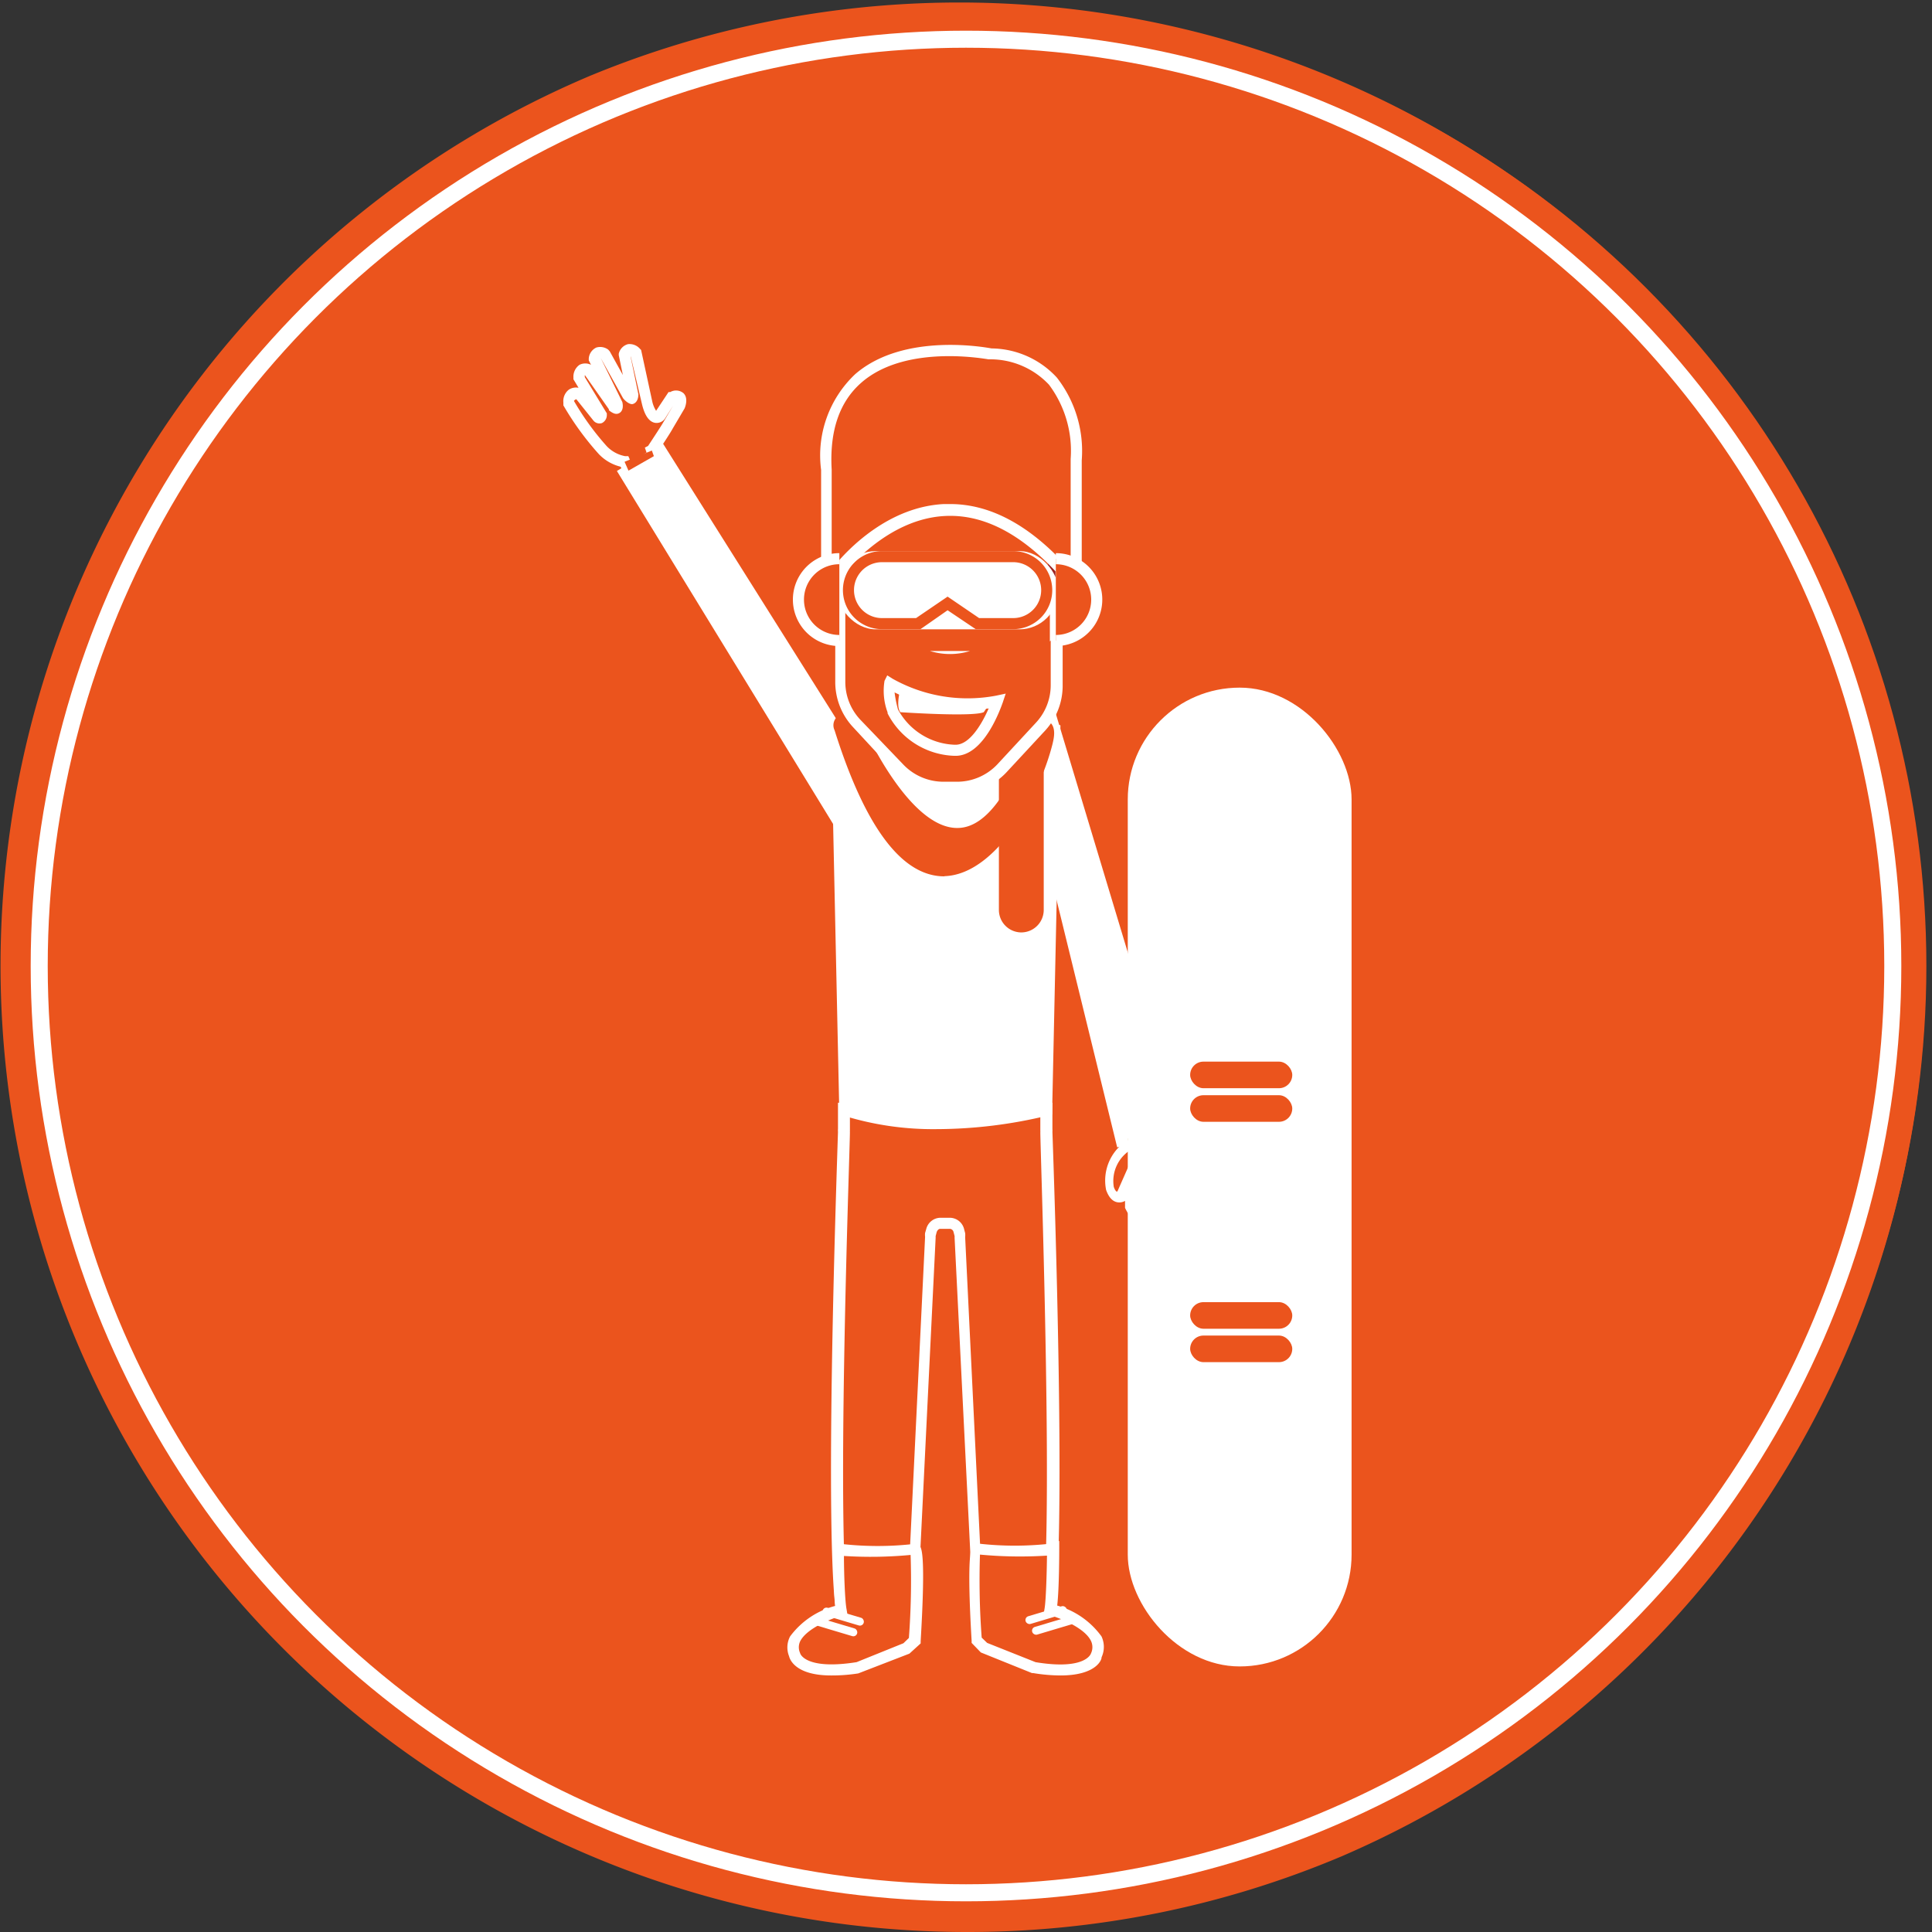
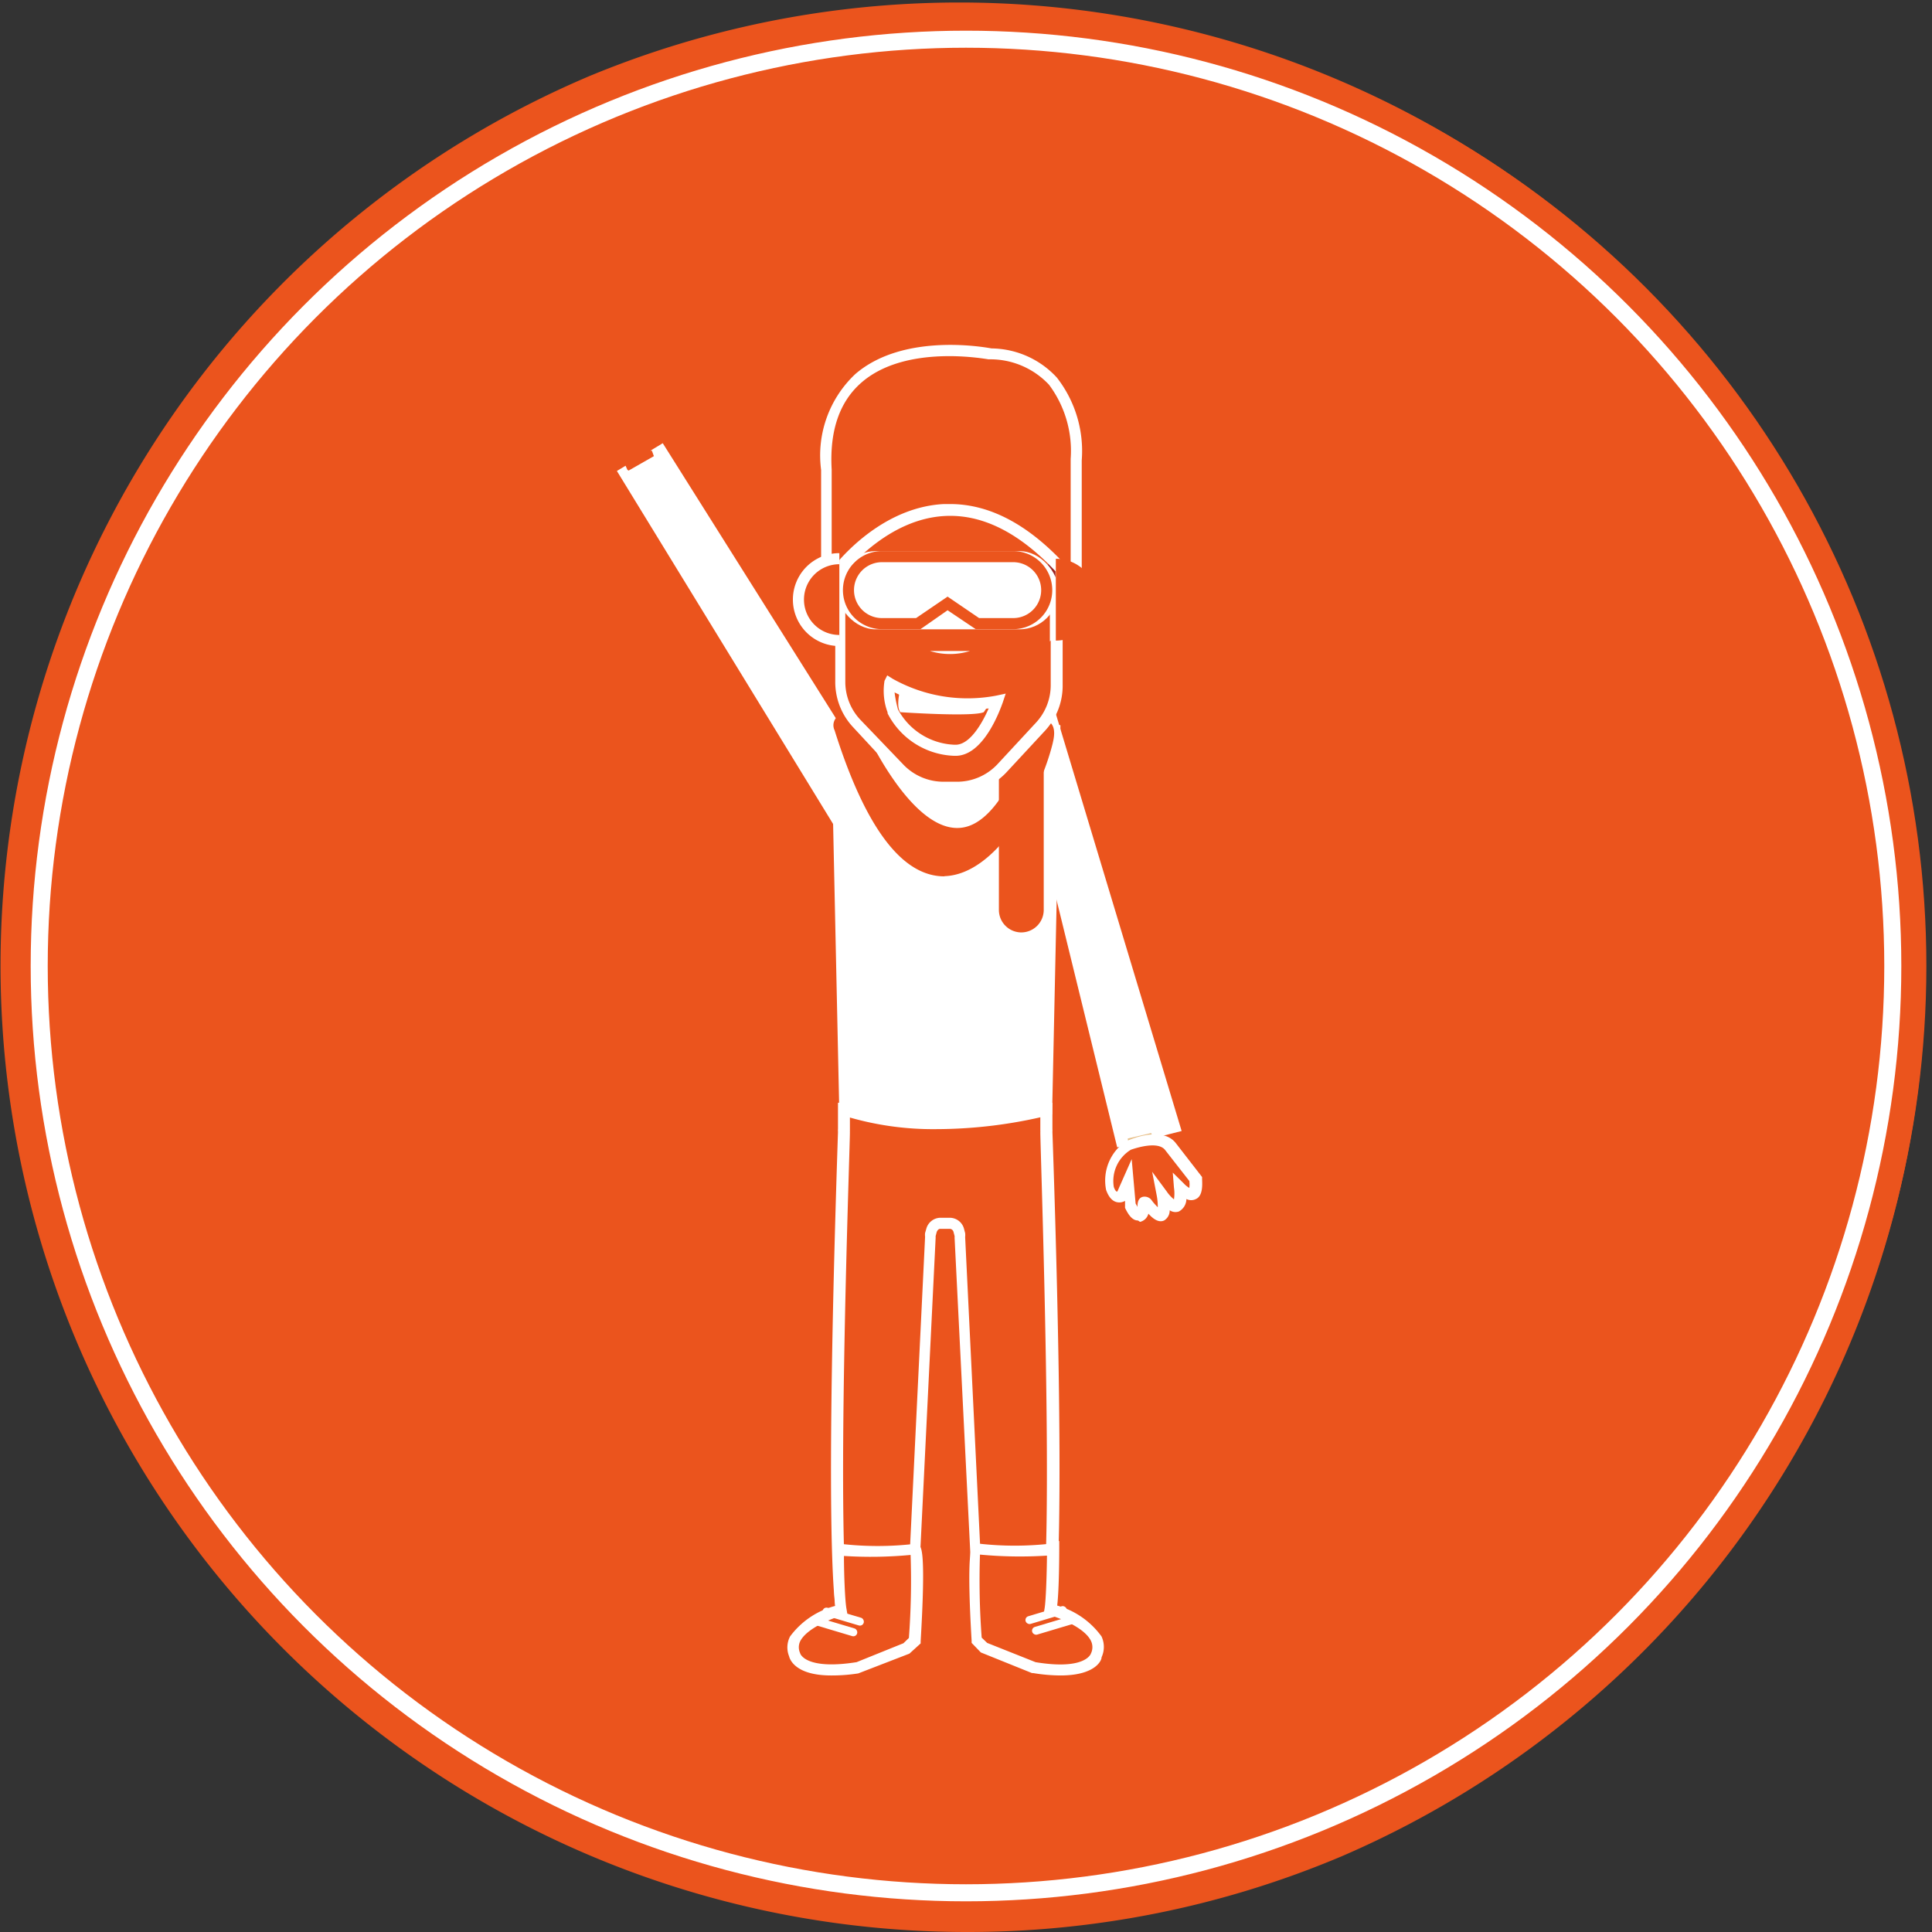
<svg xmlns="http://www.w3.org/2000/svg" viewBox="0 0 113.34 113.34">
  <rect x="0" y="0" width="113.34" height="113.34" fill="#333333" stroke="none" />
  <title>Circle - fastcover guy with snow outfit</title>
  <g id="c1a270e8-c9a4-4ffa-804d-950cb6b7c2cc" data-name="Layer 2">
    <g id="0841c536-5005-41d0-9a91-974d404b6f15" data-name="Layer 1">
      <circle cx="56.67" cy="56.67" r="56.34" fill="#eb541d" />
      <path d="M56.67,113.34A56.69,56.69,0,0,1,34.61,4.45,56.69,56.69,0,0,1,78.73,108.89,56.32,56.32,0,0,1,56.67,113.34ZM56.67.66a56,56,0,1,0,56,56A56.08,56.08,0,0,0,56.67.66Z" fill="#eb541d" />
      <circle cx="56.67" cy="56.67" r="54.37" fill="none" stroke="#fff" stroke-miterlimit="10" />
-       <path d="M61.38,66.28a.69.69,0,0,1,0,.14c.05,1.47.9,25.32,0,28.72a.74.74,0,0,0,0,.19h0a.6.6,0,0,1-.47.62,24.52,24.52,0,0,1-3,.29.58.58,0,0,1-.52-.59L56.34,72.58a.7.7,0,0,0,0-.16l-.07-.23a.55.55,0,0,0-.51-.43h-.59a.55.55,0,0,0-.51.43l-.07.23a.7.7,0,0,0,0,.16L53.43,95.65a.58.58,0,0,1-.52.59A24.52,24.52,0,0,1,50,96a.6.6,0,0,1-.47-.62h0a.74.74,0,0,0,0-.19c-.88-3.41,0-27.25,0-28.72a.69.69,0,0,1,0-.14l0-1.25H61.41Z" fill="#eb541d" />
      <path d="M52.85,96.56a25.73,25.73,0,0,1-2.94-.29.93.93,0,0,1-.75-.94.42.42,0,0,0,0-.11c-.88-3.41-.08-26.23,0-28.82a1,1,0,0,1,0-.17l0-1.54H61.74l0,1.55a1,1,0,0,1,0,.16c.09,2.59.89,25.41,0,28.82a.4.4,0,0,0,0,.11.93.93,0,0,1-.75.94,23.83,23.83,0,0,1-3,.29.9.9,0,0,1-.84-.9L56,72.6a.39.39,0,0,0,0-.09l-.06-.23a.24.24,0,0,0-.2-.19h-.59c-.08,0-.16.08-.2.19l-.06.23a.43.43,0,0,0,0,.08L53.76,95.66a.9.9,0,0,1-.84.9Zm2.3-25.12h.59a.87.87,0,0,1,.82.67l.06.23a1,1,0,0,1,0,.23l1.12,23.06c0,.17.11.28.2.28a24.59,24.59,0,0,0,2.9-.28.29.29,0,0,0,.19-.3,1.06,1.06,0,0,1,0-.27c.87-3.38,0-27.6,0-28.63a.39.39,0,0,0,0-.08v0l0-1H49.86l0,1a.36.36,0,0,0,0,.07c0,1-.9,25.26,0,28.63a1.05,1.05,0,0,1,0,.27.29.29,0,0,0,.19.3,25.63,25.63,0,0,0,2.9.28c.09,0,.19-.11.2-.28l1.12-23.06a1,1,0,0,1,0-.23l.07-.24A.87.87,0,0,1,55.15,71.44Z" fill="#fff" />
      <path d="M51.09,93.12" fill="#ac2924" />
      <path d="M53.66,90.88a21.18,21.18,0,0,1-4.48,0s0,2.85.16,3.56c0,0-3.42,1-2.73,2.66,0,0,.27,1.29,3.69.73l2.9-1.15.46-.44S54,90.85,53.66,90.88Z" fill="#eb541d" />
      <path d="M48.76,98.29c-2.16,0-2.44-1-2.47-1.13A1.39,1.39,0,0,1,46.35,96,4.81,4.81,0,0,1,49,94.21c-.1-1-.12-3.22-.12-3.33v-.46l.44.15a18.82,18.82,0,0,0,4.34,0h.15l.13.11c.11.11.38.38.07,5.6v.13l-.66.6-3,1.16A10,10,0,0,1,48.76,98.29Zm.75-7c0,1,.06,2.63.15,3.1l.05.29-.28.08c-.56.16-2.1.74-2.49,1.53a.81.81,0,0,0,0,.69c0,.05.34,1,3.31.53L53,96.4l.32-.31a45.15,45.15,0,0,0,.1-4.87A24.88,24.88,0,0,1,49.51,91.28Z" fill="#fff" />
      <path d="M57.31,90.88a21.18,21.18,0,0,0,4.48,0s0,2.85-.16,3.56c0,0,3.42,1,2.73,2.66,0,0-.27,1.29-3.69.73l-2.9-1.15-.46-.44S57,90.85,57.31,90.88Z" fill="#eb541d" />
      <path d="M62.21,98.29a10,10,0,0,1-1.6-.14l-.07,0-3-1.21L57,96.38v-.13c-.31-5.23,0-5.49.07-5.6l.11-.1h.18a18.78,18.78,0,0,0,4.34,0l.44-.15v.46c0,.11,0,2.34-.12,3.33A4.81,4.81,0,0,1,64.62,96a1.45,1.45,0,0,1,0,1.23C64.65,97.31,64.37,98.29,62.21,98.29Zm-1.46-.78C63.71,98,64,97,64,97a.85.85,0,0,0,0-.74c-.39-.8-1.93-1.38-2.49-1.53l-.28-.08.05-.29c.08-.47.13-2.06.14-3.1a25,25,0,0,1-3.93-.06,45.15,45.15,0,0,0,.1,4.87l.32.31Z" fill="#fff" />
      <path d="M49.55,65.13,49.07,42.8l2.53-.73h7.74l2.53.73-.48,22.33S54.81,66.88,49.55,65.13Z" fill="#fff" />
      <path d="M55,66.24a17.74,17.74,0,0,1-5.54-.8l-.22-.07-.49-22.81,2.86-.81h7.83l2.77.8-.49,22.83-.24.06A27.81,27.81,0,0,1,55,66.24Zm-5.11-1.35c4.52,1.41,10,.26,11.21,0L61.54,43l-2.25-.65H51.64L49.4,43Z" fill="#fff" />
      <rect x="58.92" y="42.21" width="1.98" height="12.17" rx="0.99" ry="0.99" fill="#eb541d" />
      <path d="M59.91,54.7a1.32,1.32,0,0,1-1.31-1.31V43.2a1.31,1.31,0,0,1,2.63,0V53.39A1.32,1.32,0,0,1,59.91,54.7Zm0-12.17a.66.66,0,0,0-.66.66V53.39a.66.66,0,1,0,1.33,0V43.2A.66.66,0,0,0,59.91,42.53Z" fill="#eb541d" />
      <path d="M55.5,68.24" fill="#e05d39" />
      <polygon points="36.64 27.73 38.78 26.41 49.07 42.8 49.18 48.22 36.64 27.73" fill="#fff" />
      <path d="M49.53,49.41,36.19,27.63,38.88,26,49.39,42.7ZM37.08,27.84,48.83,47l-.09-4.13-10.07-16Z" fill="#fff" />
      <polyline points="61.87 42.8 61.66 50.14 65.78 66.91 68.9 66.12 61.87 42.8" fill="#fff" />
      <path d="M65.54,67.31,61.34,50.17l.27-9.39,7.71,25.57ZM62,50.1l4,16.41,2.47-.63L62.14,44.81Z" fill="#fff" />
      <polygon points="66.16 66.79 66.25 67.96 67.95 67.34 67.53 66.47 66.16 66.79" fill="#e6bd85" />
      <path d="M39.44,23.28l-.72,1.14s-.42.5-.76-.77l-.63-2.91s-.46-.52-.7.17l.46,2.21s0,.55-.31,0l-1.31-2.38s-.5-.37-.63.31l1.29,2.62s.11.53-.24.18l-1.38-2.19s-.55-.28-.59.48l1.29,2.12s0,.33-.24.11l-1.05-1.31s-.59-.22-.59.52a17.61,17.61,0,0,0,2,2.82,2.21,2.21,0,0,0,1.25.66l.24.53,1.45-.9-.1-.27h0s.81-1.22,1-1.49l.66-1.12S40.2,23,39.44,23.28Z" fill="#eb541d" />
-       <path d="M36.73,28.08l-.32-.7a2.63,2.63,0,0,1-1.27-.73,17,17,0,0,1-2.09-2.87l0-.08v-.09a.85.85,0,0,1,.32-.75.76.76,0,0,1,.57-.11l-.3-.5v-.1A.85.85,0,0,1,34,21.4a.76.76,0,0,1,.67,0l-.13-.26,0-.11a.77.77,0,0,1,.44-.64.79.79,0,0,1,.7.12l.09.1L36.54,22l-.24-1.16,0-.09a.75.75,0,0,1,.54-.56.81.81,0,0,1,.71.28l.06.06.65,3a1.71,1.71,0,0,0,.23.57L39.22,23l.1,0a.68.68,0,0,1,.78.07c.28.28.12.75.06.89l-.69,1.17c-.12.23-.67,1.07-.89,1.39l.13.36Zm-3.06-4.56a15.87,15.87,0,0,0,1.92,2.65,2,2,0,0,0,1.08.59l.19,0,.16.36.91-.57-.1-.29.19-.1c.25-.38.79-1.2.9-1.4l.56-.95-.48.76a.6.6,0,0,1-.6.23c-.44-.1-.64-.68-.74-1.1L37,20.9l0,0,0,.05.45,2.18c0,.3-.12.51-.32.57s-.52-.24-.59-.36L35.24,21h0v0l1.27,2.59c.07.32,0,.55-.19.65s-.38,0-.6-.17l0-.06L34.31,22h0a.52.52,0,0,0,0,.13l1.29,2.12v.1a.52.52,0,0,1-.29.47.46.46,0,0,1-.5-.15l-1-1.25h0A.24.24,0,0,0,33.67,23.52Z" fill="#fff" />
      <path d="M66.26,67.15s1.73-.76,2.4.06l1.49,1.9s.21,1.6-.91.49c0,0,.17,2.1-1.06.45,0,0,.43,2.2-.85.57,0,0-.3-.38-.27.18,0,0-.2,1.11-.77-.09l-.11-1.3L66,70s-.49.56-.81-.34A2.48,2.48,0,0,1,66.26,67.15Z" fill="#eb541d" />
      <path d="M66.76,71.6c-.36,0-.59-.39-.76-.74l0-.11,0-.3a.67.67,0,0,1-.45.08c-.29-.05-.51-.3-.66-.72a2.79,2.79,0,0,1,1.24-2.91l.06,0c.2-.09,2-.83,2.78.15l1.55,2v.09c0,.22.09,1-.36,1.2a.62.62,0,0,1-.56,0,.84.84,0,0,1-.44.73.6.6,0,0,1-.54-.07.68.68,0,0,1-.33.6c-.31.14-.63-.08-.92-.4a.66.66,0,0,1-.49.48Zm-.14-1,.11.2v0c0-.15,0-.48.28-.58a.51.51,0,0,1,.57.22,3.12,3.12,0,0,0,.34.38,3.36,3.36,0,0,0-.06-.68l-.27-1.4.85,1.15a2.13,2.13,0,0,0,.43.47,2.25,2.25,0,0,0,0-.69l-.07-.88.63.62a1.48,1.48,0,0,0,.34.28,1.45,1.45,0,0,0,0-.41l-1.43-1.83c-.41-.49-1.57-.15-2,0a2.15,2.15,0,0,0-1,2.18c.08.23.16.27.16.27l.05,0L66.39,68Z" fill="#fff" />
      <polygon points="36.64 27.09 38.24 26.43 38.36 26.76 36.87 27.61 36.64 27.09" fill="#eb541d" />
      <path d="M50.54,42s6.19,14.53,10.75.22c0,0,.88-.42.54,1-1.25,5-7.43,14.46-12.24-.83C49.35,41.56,50.28,41.76,50.54,42Z" fill="#fff" />
      <path d="M50.22,42.39s6.19,14.53,10.75.22c0,0,.88-.42.54,1-1.25,5-7.43,14.46-12.24-.83C49,42,50,42.19,50.22,42.39Z" fill="#eb541d" />
      <path d="M55.39,51.41c-2.48,0-4.64-2.88-6.43-8.57a.67.67,0,0,1,.2-.83,1.24,1.24,0,0,1,1.26.11l.07.05,0,.08c0,.06,2.78,6.49,5.78,6.32,1.61-.08,3.12-2.18,4.36-6.07l0-.13.13-.06a.82.82,0,0,1,.82.05c.41.33.23,1,.17,1.27-.77,3.08-3.31,7.67-6.34,7.77Zm-5.84-8.87s0,0,0,.11c1.69,5.38,3.7,8.17,5.89,8.12,2.57-.08,5-4.27,5.73-7.27.12-.49,0-.62,0-.62h0c-1.34,4.13-3,6.27-4.9,6.36H56.2c-3.2,0-5.86-5.77-6.24-6.62A.84.84,0,0,0,49.54,42.54Z" fill="#eb541d" />
      <path d="M49.26,33.07s-2.82.9,0,4.22Z" fill="#eb541d" />
      <path d="M49.59,38.17,49,37.5c-1.1-1.29-1.52-2.41-1.26-3.33a2.26,2.26,0,0,1,1.41-1.41l.42-.14Zm-.65-4.57a1.4,1.4,0,0,0-.56.75,2.52,2.52,0,0,0,.56,2Z" fill="#fff" />
      <path d="M58,28.83l-6.1-.1C50,29,49.26,33,49.26,34.58V40a3.57,3.57,0,0,0,1,2.43l2.5,2.69a3.57,3.57,0,0,0,2.61,1.14h.73a3.57,3.57,0,0,0,2.62-1.14L61,42.61a3.57,3.57,0,0,0,1-2.43V33.06C61.92,30.7,60.32,28.2,58,28.83Z" fill="#eb541d" />
      <path d="M56.07,46.54h-.73a3.91,3.91,0,0,1-2.85-1.24L50,42.61a3.88,3.88,0,0,1-1-2.65V34.58c0-1.48.73-5.87,3-6.17l6.1.09a2.77,2.77,0,0,1,2.45.5,5.19,5.19,0,0,1,1.79,4.05v7.13a3.88,3.88,0,0,1-1,2.65l-2.28,2.46A3.91,3.91,0,0,1,56.07,46.54ZM51.94,29.06c-1.51.21-2.35,3.76-2.35,5.53V40a3.23,3.23,0,0,0,.87,2.21L53,44.86a3.26,3.26,0,0,0,2.38,1h.73a3.25,3.25,0,0,0,2.38-1l2.28-2.46a3.23,3.23,0,0,0,.87-2.21V33.06a4.59,4.59,0,0,0-1.53-3.54,2.11,2.11,0,0,0-1.93-.38h0Z" fill="#fff" />
      <path d="M61.92,33.07s2.75,1.43,0,3.84Z" fill="#eb541d" />
      <path d="M61.59,37.63v-5.1l.48.25a2.7,2.7,0,0,1,1.38,1.84,3,3,0,0,1-1.32,2.54Zm.65-3.92v2.42a1.91,1.91,0,0,0,.56-1.43A1.66,1.66,0,0,0,62.24,33.71Z" fill="#fff" />
      <path d="M52.17,40.09a9.29,9.29,0,0,0,6.33,1S57.54,44,56,44a4.27,4.27,0,0,1-3.67-2.32S52,40.43,52.17,40.09Z" fill="#eb541d" />
      <path d="M56.06,44.34H56a4.56,4.56,0,0,1-3.93-2.49l0-.06a3.61,3.61,0,0,1-.18-1.85l.16-.32.3.19a9,9,0,0,0,6.09,1l.56-.12-.18.54C58.7,41.55,57.74,44.34,56.06,44.34Zm0-.65h0c.84,0,1.56-1.26,1.94-2.13a9.6,9.6,0,0,1-5.52-.94,7,7,0,0,0,.2,1A3.94,3.94,0,0,0,56,43.69Z" fill="#fff" />
      <path d="M52.82,40.42s-.28,1,0,1.36c0,0,4.23.29,4.89,0a3.1,3.1,0,0,0,.33-.56A7.89,7.89,0,0,1,52.82,40.42Z" fill="#fff" />
      <circle cx="53.08" cy="35.18" r="1.13" fill="#fff" />
      <circle cx="53.64" cy="34.99" r="0.34" fill="#231f20" />
      <circle cx="58.36" cy="35.18" r="1.13" fill="#fff" />
      <circle cx="58.92" cy="34.99" r="0.34" fill="#231f20" />
      <path d="M54.55,33.07a3.79,3.79,0,0,0-1.86.07,2.84,2.84,0,0,0-.8.41,9.72,9.72,0,0,0-.76.63,3.76,3.76,0,0,1,.19-.48,2.34,2.34,0,0,1,.31-.43,2.09,2.09,0,0,1,2.92-.2Z" fill="#f05a28" />
      <path d="M56.91,33.07a2.09,2.09,0,0,1,2.92.2,2.34,2.34,0,0,1,.31.43,3.76,3.76,0,0,1,.19.48,9.72,9.72,0,0,0-.76-.63,2.84,2.84,0,0,0-.8-.41A3.79,3.79,0,0,0,56.91,33.07Z" fill="#f05a28" />
      <path d="M54.55,38.19a4,4,0,0,0,2.36,0" fill="#fff" />
      <polygon points="61.66 33.49 61.66 34.99 61.92 34.99 61.92 33.36 61.66 33.49" fill="#9d2320" />
      <polygon points="49.26 33.49 49.26 34.99 49.53 34.99 49.53 33.36 49.26 33.49" fill="#9d2320" />
      <path d="M49.62,35.41l-1-4.66a4.67,4.67,0,0,1,3.19-5.57s4.71-1.73,5.53-2.43c0,0-.41.78,0,1l1.93-1-.69,1a5.77,5.77,0,0,0,2.59-1.2,2.68,2.68,0,0,1-.92,1.69c-.76.49,1.26-.56,1.26-.56s0,1.06-.6,1.38c0,0,2.53.14,1.58,5.71l-1,4.62s.57-5.57-2.31-6.12c0,0-2.31-.83-7.3,0C51.9,29.29,49.37,29.17,49.62,35.41Z" fill="#9d2320" />
      <rect x="49.09" y="32.33" width="13" height="4.59" rx="2.29" ry="2.29" fill="#fff" />
-       <path d="M59.44,36.58h-2.1l-1.75-1.17-1.72,1.17H51.74a2,2,0,0,1-2.1-2h0a2,2,0,0,1,2.1-2h7.7a2,2,0,0,1,2.1,2h0A2,2,0,0,1,59.44,36.58Z" fill="#fff" />
+       <path d="M59.44,36.58h-2.1l-1.75-1.17-1.72,1.17H51.74a2,2,0,0,1-2.1-2a2,2,0,0,1,2.1-2h7.7a2,2,0,0,1,2.1,2h0A2,2,0,0,1,59.44,36.58Z" fill="#fff" />
      <path d="M59.44,36.91h-2.2L55.59,35.8,54,36.91H51.74a2.29,2.29,0,1,1,0-4.58h7.7a2.29,2.29,0,1,1,0,4.58Zm-2-.65h2a1.64,1.64,0,1,0,0-3.28h-7.7a1.64,1.64,0,1,0,0,3.28h2L55.59,35Z" fill="#eb551d" />
      <rect x="47.6" y="95.2" width="2.74" height="0.47" rx="0.23" ry="0.23" transform="translate(29.38 -10.03) rotate(16.64)" fill="#fff" />
      <rect x="48.21" y="94.6" width="2.51" height="0.47" rx="0.23" ry="0.23" transform="translate(29.23 -10.19) rotate(16.64)" fill="#fff" />
      <rect x="60.49" y="95.11" width="2.74" height="0.47" rx="0.23" ry="0.23" transform="translate(148.44 168.98) rotate(163.36)" fill="#fff" />
      <rect x="60.12" y="94.52" width="2.51" height="0.47" rx="0.23" ry="0.23" transform="translate(147.31 167.96) rotate(163.36)" fill="#fff" />
-       <rect x="66.16" y="40.34" width="13.13" height="57.42" rx="6.56" ry="6.56" fill="#fff" />
      <path d="M48.49,34.37s6.54-10.08,14.63,0l0-7.45S63.7,21,58,20.76c0,0-10-2-9.55,6.8Z" fill="#eb541d" />
      <path d="M48.17,35.47v-7.9a6.55,6.55,0,0,1,2-5.62c2.87-2.49,7.76-1.55,8-1.51A5.28,5.28,0,0,1,62,22.15,7,7,0,0,1,63.46,27l0,8.34-.58-.72c-2.42-3-4.91-4.48-7.44-4.35-3.95.2-6.64,4.28-6.67,4.32Zm7.57-5.9c2.42,0,4.79,1.31,7.07,3.91l0-6.56a6.48,6.48,0,0,0-1.27-4.35A4.72,4.72,0,0,0,58,21.08c-.1,0-4.83-.93-7.46,1.36-1.29,1.12-1.88,2.83-1.75,5.11v5.84c1-1.28,3.4-3.66,6.58-3.82Z" fill="#fff" />
      <rect x="69.82" y="62.28" width="5.99" height="1.56" rx="0.78" ry="0.78" fill="#eb541d" />
      <rect x="69.82" y="64.25" width="5.99" height="1.56" rx="0.78" ry="0.78" fill="#eb541d" />
      <rect x="69.82" y="76.39" width="5.99" height="1.56" rx="0.78" ry="0.78" fill="#eb541d" />
      <rect x="69.82" y="78.35" width="5.99" height="1.56" rx="0.78" ry="0.78" fill="#eb541d" />
      <path d="M49.24,37.58a2.4,2.4,0,1,1,0-4.8" fill="#eb541d" />
      <path d="M49.24,37.9a2.72,2.72,0,0,1,0-5.45v.65a2.07,2.07,0,0,0,0,4.15Z" fill="#fff" />
      <path d="M61.94,37.58a2.4,2.4,0,0,0,0-4.8" fill="#eb541d" />
-       <path d="M61.94,37.9v-.65a2.07,2.07,0,1,0,0-4.15v-.65a2.72,2.72,0,1,1,0,5.45Z" fill="#fff" />
    </g>
  </g>
</svg>